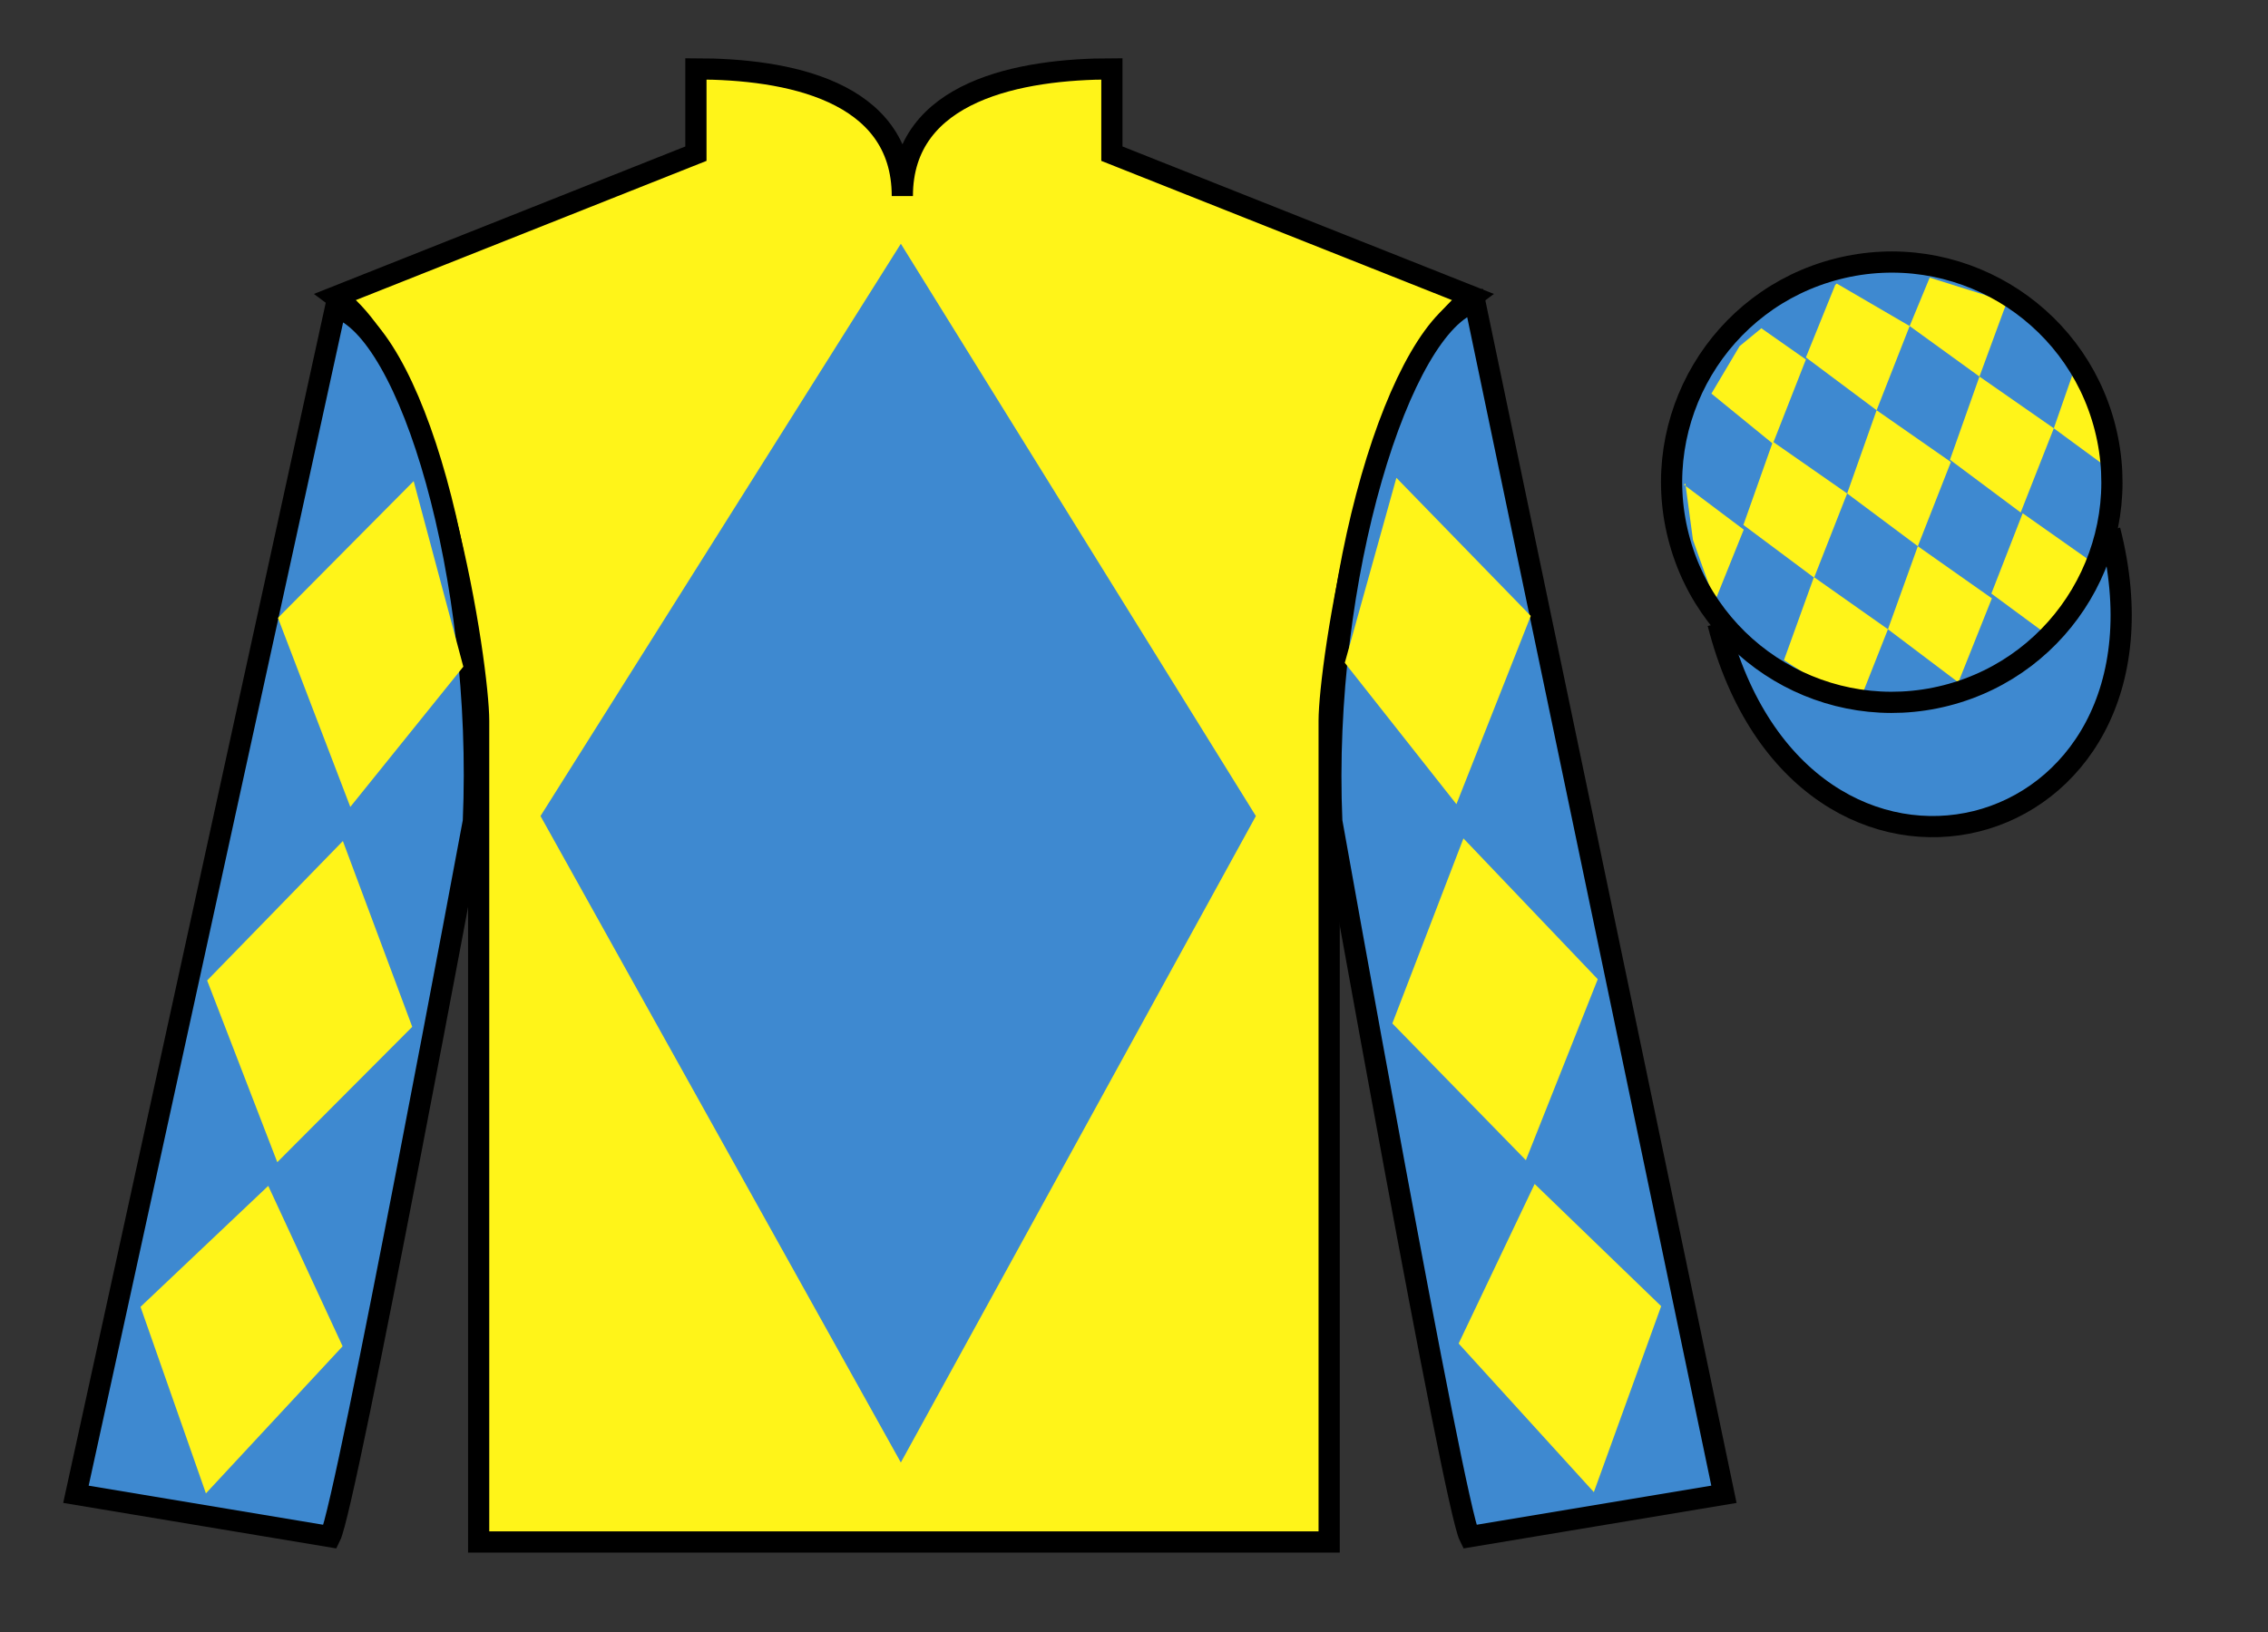
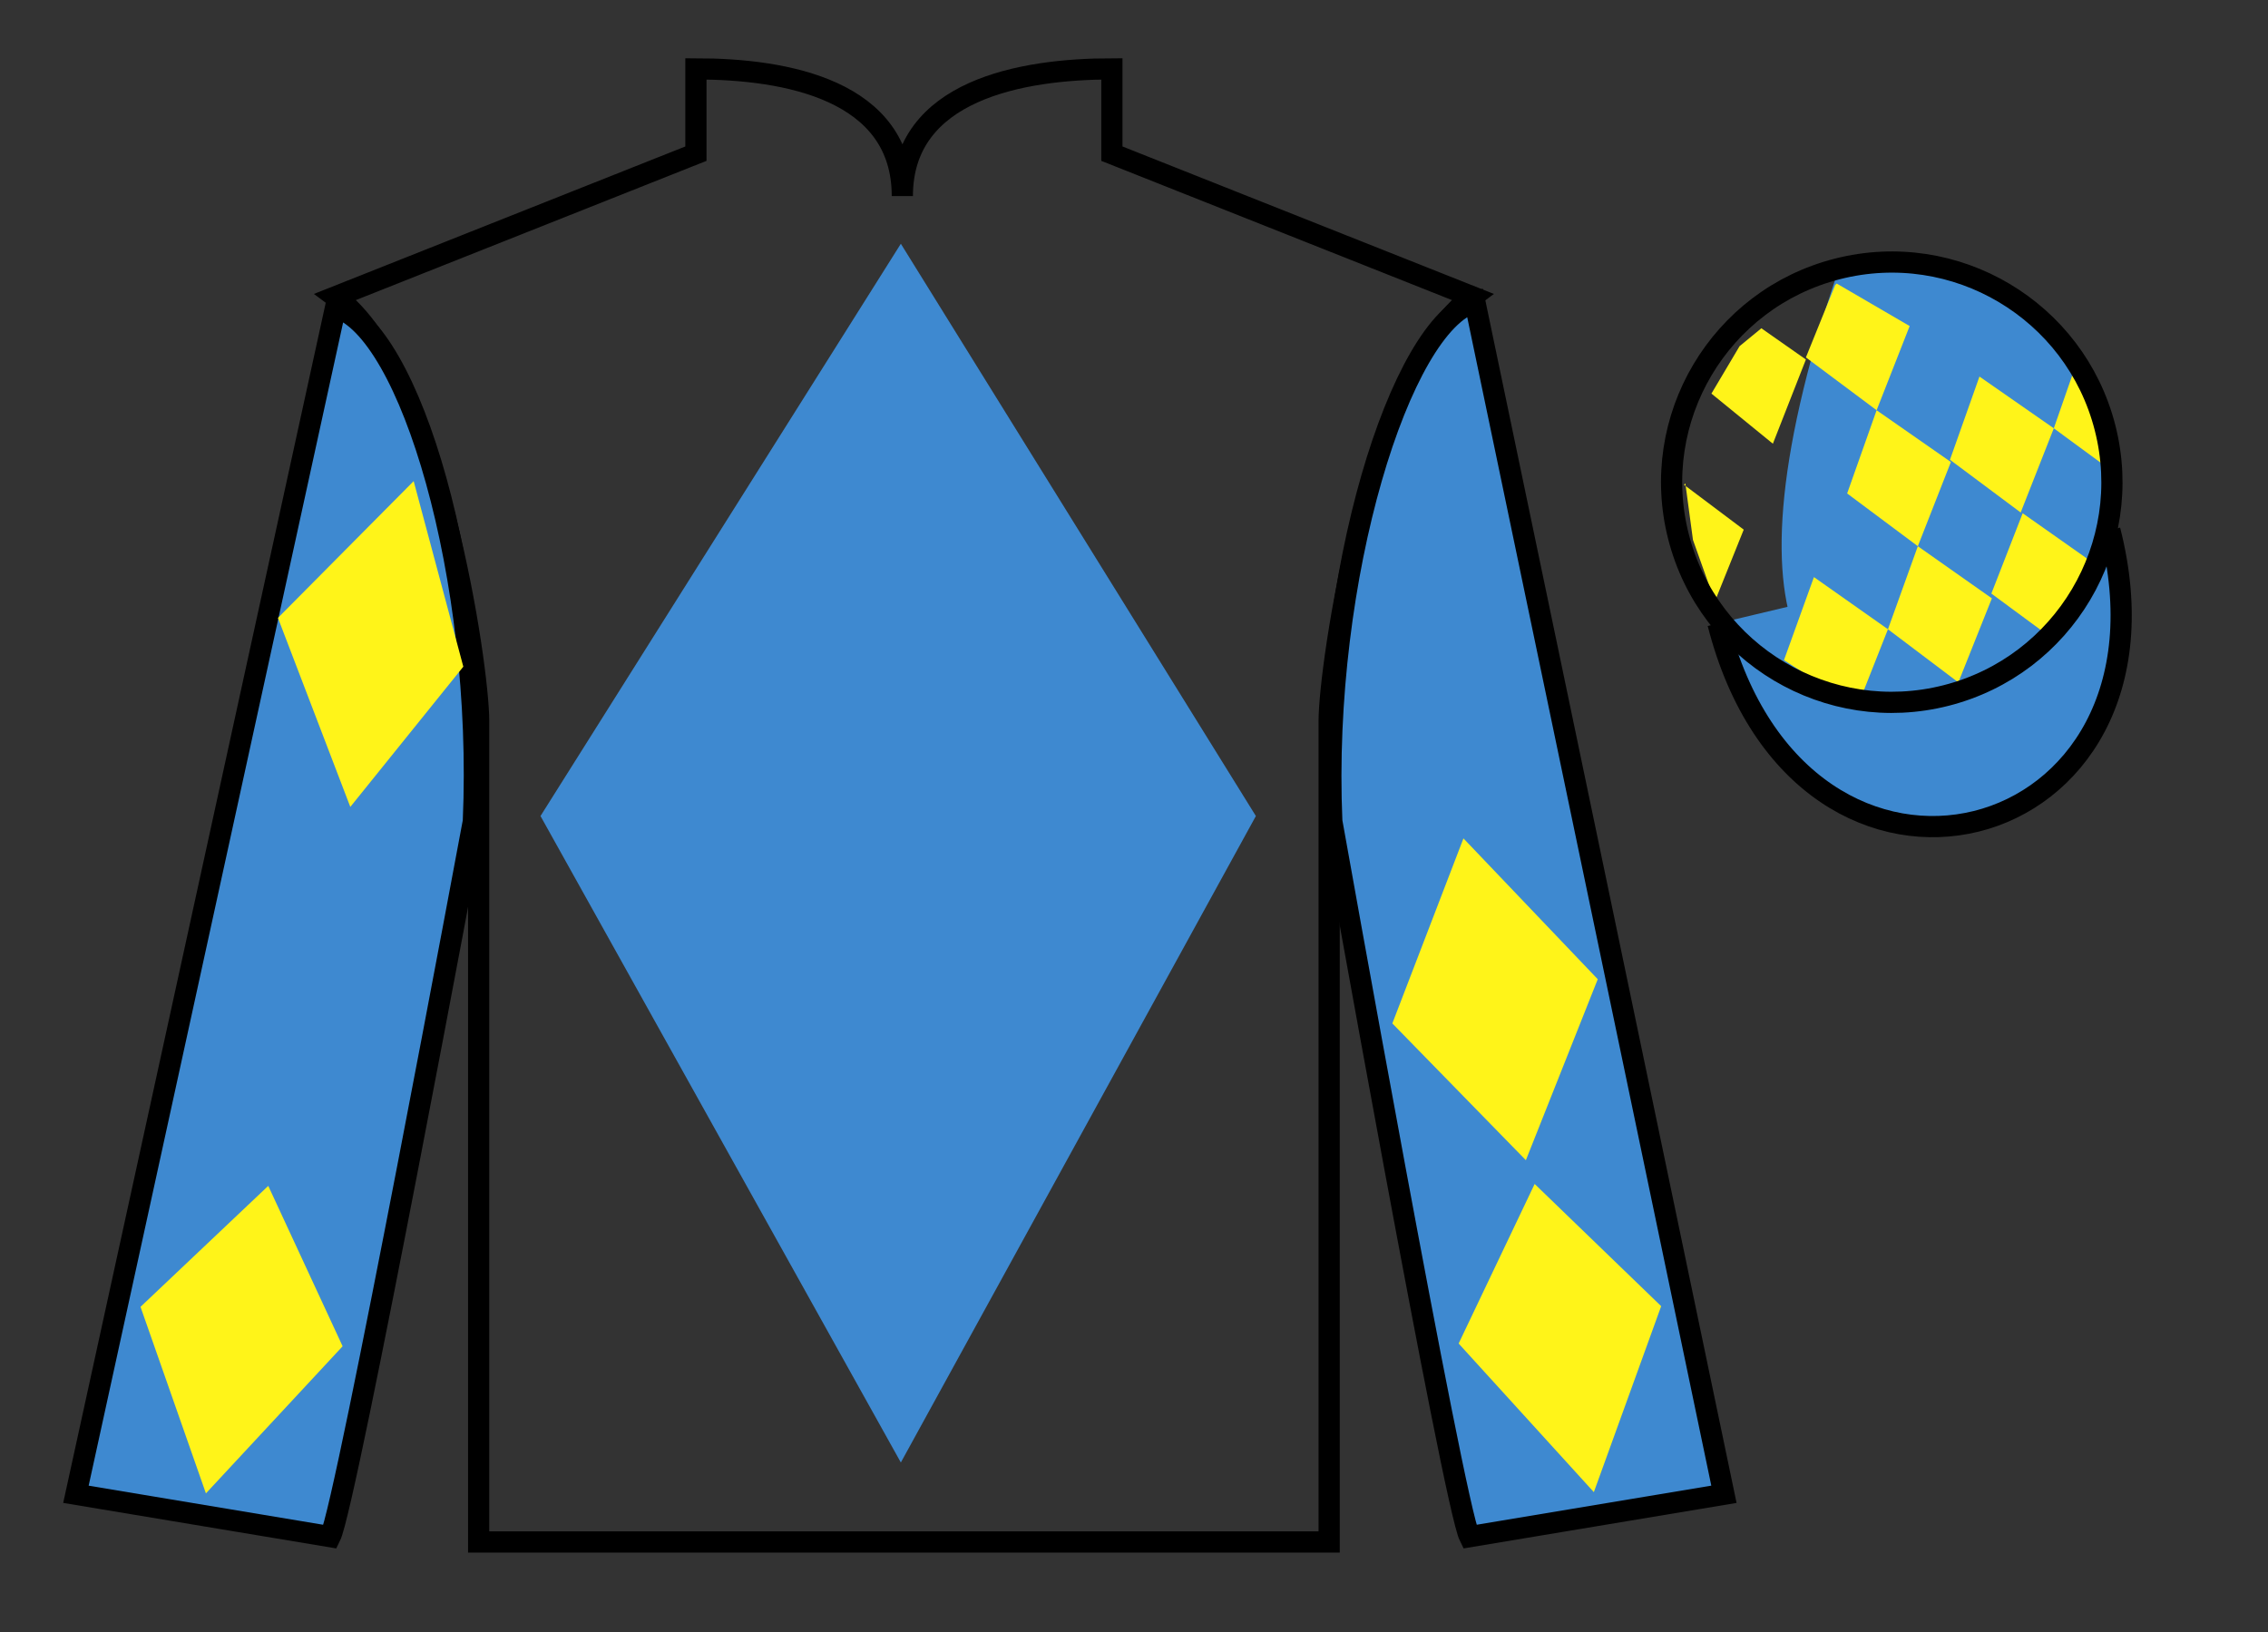
<svg xmlns="http://www.w3.org/2000/svg" width="107pt" height="77pt" viewBox="0 0 107 77" version="1.1">
  <rect x="0" y="0" width="107" height="77" fill="#333333" stroke="none" />
  <g id="surface0">
-     <path style=" stroke:none;fill-rule:nonzero;fill:rgb(100%,95.41%,10.001%);fill-opacity:1;" d="M 32.832 3.25 L 32.832 7.25 L 15.832 14 C 20.582 17.5 22.582 31.5 22.582 34 C 22.582 36.5 22.582 72.75 22.582 72.75 L 62.707 72.75 C 62.707 72.75 62.707 36.5 62.707 34 C 62.707 31.5 64.707 17.5 69.457 14 L 52.457 7.25 L 52.457 3.25 C 48.195 3.25 42.57 4.25 42.57 9.25 C 42.57 4.25 37.098 3.25 32.832 3.25 " />
    <path style="fill:none;stroke-width:10;stroke-linecap:butt;stroke-linejoin:miter;stroke:rgb(0%,0%,0%);stroke-opacity:1;stroke-miterlimit:4;" d="M 328.32 737.5 L 328.32 697.5 L 158.32 630 C 205.82 595 225.82 455 225.82 430 C 225.82 405 225.82 42.5 225.82 42.5 L 627.07 42.5 C 627.07 42.5 627.07 405 627.07 430 C 627.07 455 647.07 595 694.57 630 L 524.57 697.5 L 524.57 737.5 C 481.953 737.5 425.703 727.5 425.703 677.5 C 425.703 727.5 370.977 737.5 328.32 737.5 Z M 328.32 737.5 " transform="matrix(0.1,0,0,-0.1,0,77)" />
    <path style=" stroke:none;fill-rule:nonzero;fill:rgb(24.53%,53.66%,81.613%);fill-opacity:1;" d="M 15.582 72.5 C 16.332 71 22.332 38.75 22.332 38.75 C 22.832 27.25 19.332 15.5 15.832 14.5 L 3.582 70.5 L 15.582 72.5 " />
    <path style="fill:none;stroke-width:10;stroke-linecap:butt;stroke-linejoin:miter;stroke:rgb(0%,0%,0%);stroke-opacity:1;stroke-miterlimit:4;" d="M 155.82 45 C 163.32 60 223.32 382.5 223.32 382.5 C 228.32 497.5 193.32 615 158.32 625 L 35.82 65 L 155.82 45 Z M 155.82 45 " transform="matrix(0.1,0,0,-0.1,0,77)" />
    <path style=" stroke:none;fill-rule:nonzero;fill:rgb(24.53%,53.66%,81.613%);fill-opacity:1;" d="M 81.332 70.5 L 69.582 14.25 C 66.082 15.25 62.332 27.25 62.832 38.75 C 62.832 38.75 68.582 71 69.332 72.5 L 81.332 70.5 " />
    <path style="fill:none;stroke-width:10;stroke-linecap:butt;stroke-linejoin:miter;stroke:rgb(0%,0%,0%);stroke-opacity:1;stroke-miterlimit:4;" d="M 813.32 65 L 695.82 627.5 C 660.82 617.5 623.32 497.5 628.32 382.5 C 628.32 382.5 685.82 60 693.32 45 L 813.32 65 Z M 813.32 65 " transform="matrix(0.1,0,0,-0.1,0,77)" />
    <path style="fill-rule:nonzero;fill:rgb(24.53%,53.66%,81.613%);fill-opacity:1;stroke-width:10;stroke-linecap:butt;stroke-linejoin:miter;stroke:rgb(0%,0%,0%);stroke-opacity:1;stroke-miterlimit:4;" d="M 810.508 475.898 C 850.234 320.273 1034.18 367.852 995.391 519.844 " transform="matrix(0.1,0,0,-0.1,0,77)" />
    <path style=" stroke:none;fill-rule:nonzero;fill:rgb(24.53%,53.66%,81.613%);fill-opacity:1;" d="M 42.5 11.5 L 25.5 38.5 L 42.5 69 L 59.25 38.5 L 42.5 11.5 " />
-     <path style=" stroke:none;fill-rule:nonzero;fill:rgb(24.53%,53.66%,81.613%);fill-opacity:1;" d="M 91.812 33.027 C 97.367 31.609 100.723 25.953 99.305 20.398 C 97.887 14.84 92.234 11.484 86.676 12.902 C 81.117 14.32 77.762 19.973 79.18 25.531 C 80.598 31.09 86.254 34.445 91.812 33.027 " />
+     <path style=" stroke:none;fill-rule:nonzero;fill:rgb(24.53%,53.66%,81.613%);fill-opacity:1;" d="M 91.812 33.027 C 97.367 31.609 100.723 25.953 99.305 20.398 C 97.887 14.84 92.234 11.484 86.676 12.902 C 80.598 31.09 86.254 34.445 91.812 33.027 " />
    <path style=" stroke:none;fill-rule:nonzero;fill:rgb(100%,95.41%,10.001%);fill-opacity:1;" d="M 13.113 29.152 L 19.516 22.699 L 21.859 31.453 L 16.527 38.07 L 13.113 29.152 " />
-     <path style=" stroke:none;fill-rule:nonzero;fill:rgb(100%,95.41%,10.001%);fill-opacity:1;" d="M 16.176 39.68 L 9.773 46.258 L 13.082 54.832 L 19.449 48.445 L 16.176 39.68 " />
    <path style=" stroke:none;fill-rule:nonzero;fill:rgb(100%,95.41%,10.001%);fill-opacity:1;" d="M 12.656 55.949 L 6.629 61.656 L 9.715 70.457 L 16.164 63.516 L 12.656 55.949 " />
-     <path style=" stroke:none;fill-rule:nonzero;fill:rgb(100%,95.41%,10.001%);fill-opacity:1;" d="M 72.219 29.059 L 65.879 22.543 L 63.445 31.27 L 68.711 37.941 L 72.219 29.059 " />
    <path style=" stroke:none;fill-rule:nonzero;fill:rgb(100%,95.41%,10.001%);fill-opacity:1;" d="M 69.043 39.555 L 75.379 46.199 L 71.988 54.738 L 65.688 48.285 L 69.043 39.555 " />
    <path style=" stroke:none;fill-rule:nonzero;fill:rgb(100%,95.41%,10.001%);fill-opacity:1;" d="M 72.402 55.859 L 78.371 61.625 L 75.195 70.398 L 68.816 63.387 L 72.402 55.859 " />
    <path style=" stroke:none;fill-rule:nonzero;fill:rgb(100%,95.41%,10.001%);fill-opacity:1;" d="M 83.098 15.488 L 82.07 16.332 L 80.742 18.57 L 83.641 20.934 L 85.199 16.961 L 83.098 15.488 " />
    <path style=" stroke:none;fill-rule:nonzero;fill:rgb(100%,95.41%,10.001%);fill-opacity:1;" d="M 86.789 13.457 L 86.652 13.379 L 86.582 13.445 L 85.199 16.863 L 88.535 19.355 L 90.094 15.383 L 86.789 13.457 " />
-     <path style=" stroke:none;fill-rule:nonzero;fill:rgb(100%,95.41%,10.001%);fill-opacity:1;" d="M 93.633 13.914 L 91.039 13.098 L 90.094 15.383 L 93.387 17.766 L 94.543 14.621 L 94.668 14.309 L 93.633 13.914 " />
-     <path style=" stroke:none;fill-rule:nonzero;fill:rgb(100%,95.41%,10.001%);fill-opacity:1;" d="M 83.641 20.84 L 82.25 24.766 L 85.586 27.254 L 87.145 23.281 L 83.641 20.84 " />
    <path style=" stroke:none;fill-rule:nonzero;fill:rgb(100%,95.41%,10.001%);fill-opacity:1;" d="M 88.535 19.355 L 87.145 23.281 L 90.48 25.77 L 92.039 21.797 L 88.535 19.355 " />
    <path style=" stroke:none;fill-rule:nonzero;fill:rgb(100%,95.41%,10.001%);fill-opacity:1;" d="M 93.387 17.766 L 91.996 21.691 L 95.332 24.18 L 96.895 20.207 L 93.387 17.766 " />
    <path style=" stroke:none;fill-rule:nonzero;fill:rgb(100%,95.41%,10.001%);fill-opacity:1;" d="M 85.578 27.227 L 84.164 31.145 L 86.113 32.402 L 87.801 32.902 L 87.801 32.902 L 89.07 29.688 L 85.578 27.227 " />
    <path style=" stroke:none;fill-rule:nonzero;fill:rgb(100%,95.41%,10.001%);fill-opacity:1;" d="M 90.48 25.77 L 89.07 29.688 L 92.391 32.195 L 93.973 28.23 L 90.48 25.77 " />
    <path style=" stroke:none;fill-rule:nonzero;fill:rgb(100%,95.41%,10.001%);fill-opacity:1;" d="M 95.426 24.215 L 93.949 28.004 L 96.703 30.035 L 96.703 30.035 L 97.688 28.629 L 98.914 26.672 L 95.426 24.215 " />
    <path style=" stroke:none;fill-rule:nonzero;fill:rgb(100%,95.41%,10.001%);fill-opacity:1;" d="M 79.449 22.871 L 79.512 22.809 L 79.871 25.473 L 80.957 28.523 L 80.895 28.398 L 82.266 24.988 L 79.449 22.871 " />
    <path style=" stroke:none;fill-rule:nonzero;fill:rgb(100%,95.41%,10.001%);fill-opacity:1;" d="M 97.887 17.359 L 97.887 17.359 L 96.895 20.207 L 99.551 22.156 L 99.551 22.156 L 99.102 20.098 L 97.887 17.359 " />
    <path style="fill:none;stroke-width:10;stroke-linecap:butt;stroke-linejoin:miter;stroke:rgb(0%,0%,0%);stroke-opacity:1;stroke-miterlimit:4;" d="M 918.164 441.875 C 973.75 456.055 1007.305 512.617 993.125 568.164 C 978.945 623.75 922.383 657.305 866.836 643.125 C 811.25 628.945 777.695 572.383 791.875 516.836 C 806.055 461.25 862.617 427.695 918.164 441.875 Z M 918.164 441.875 " transform="matrix(0.1,0,0,-0.1,0,77)" />
  </g>
</svg>